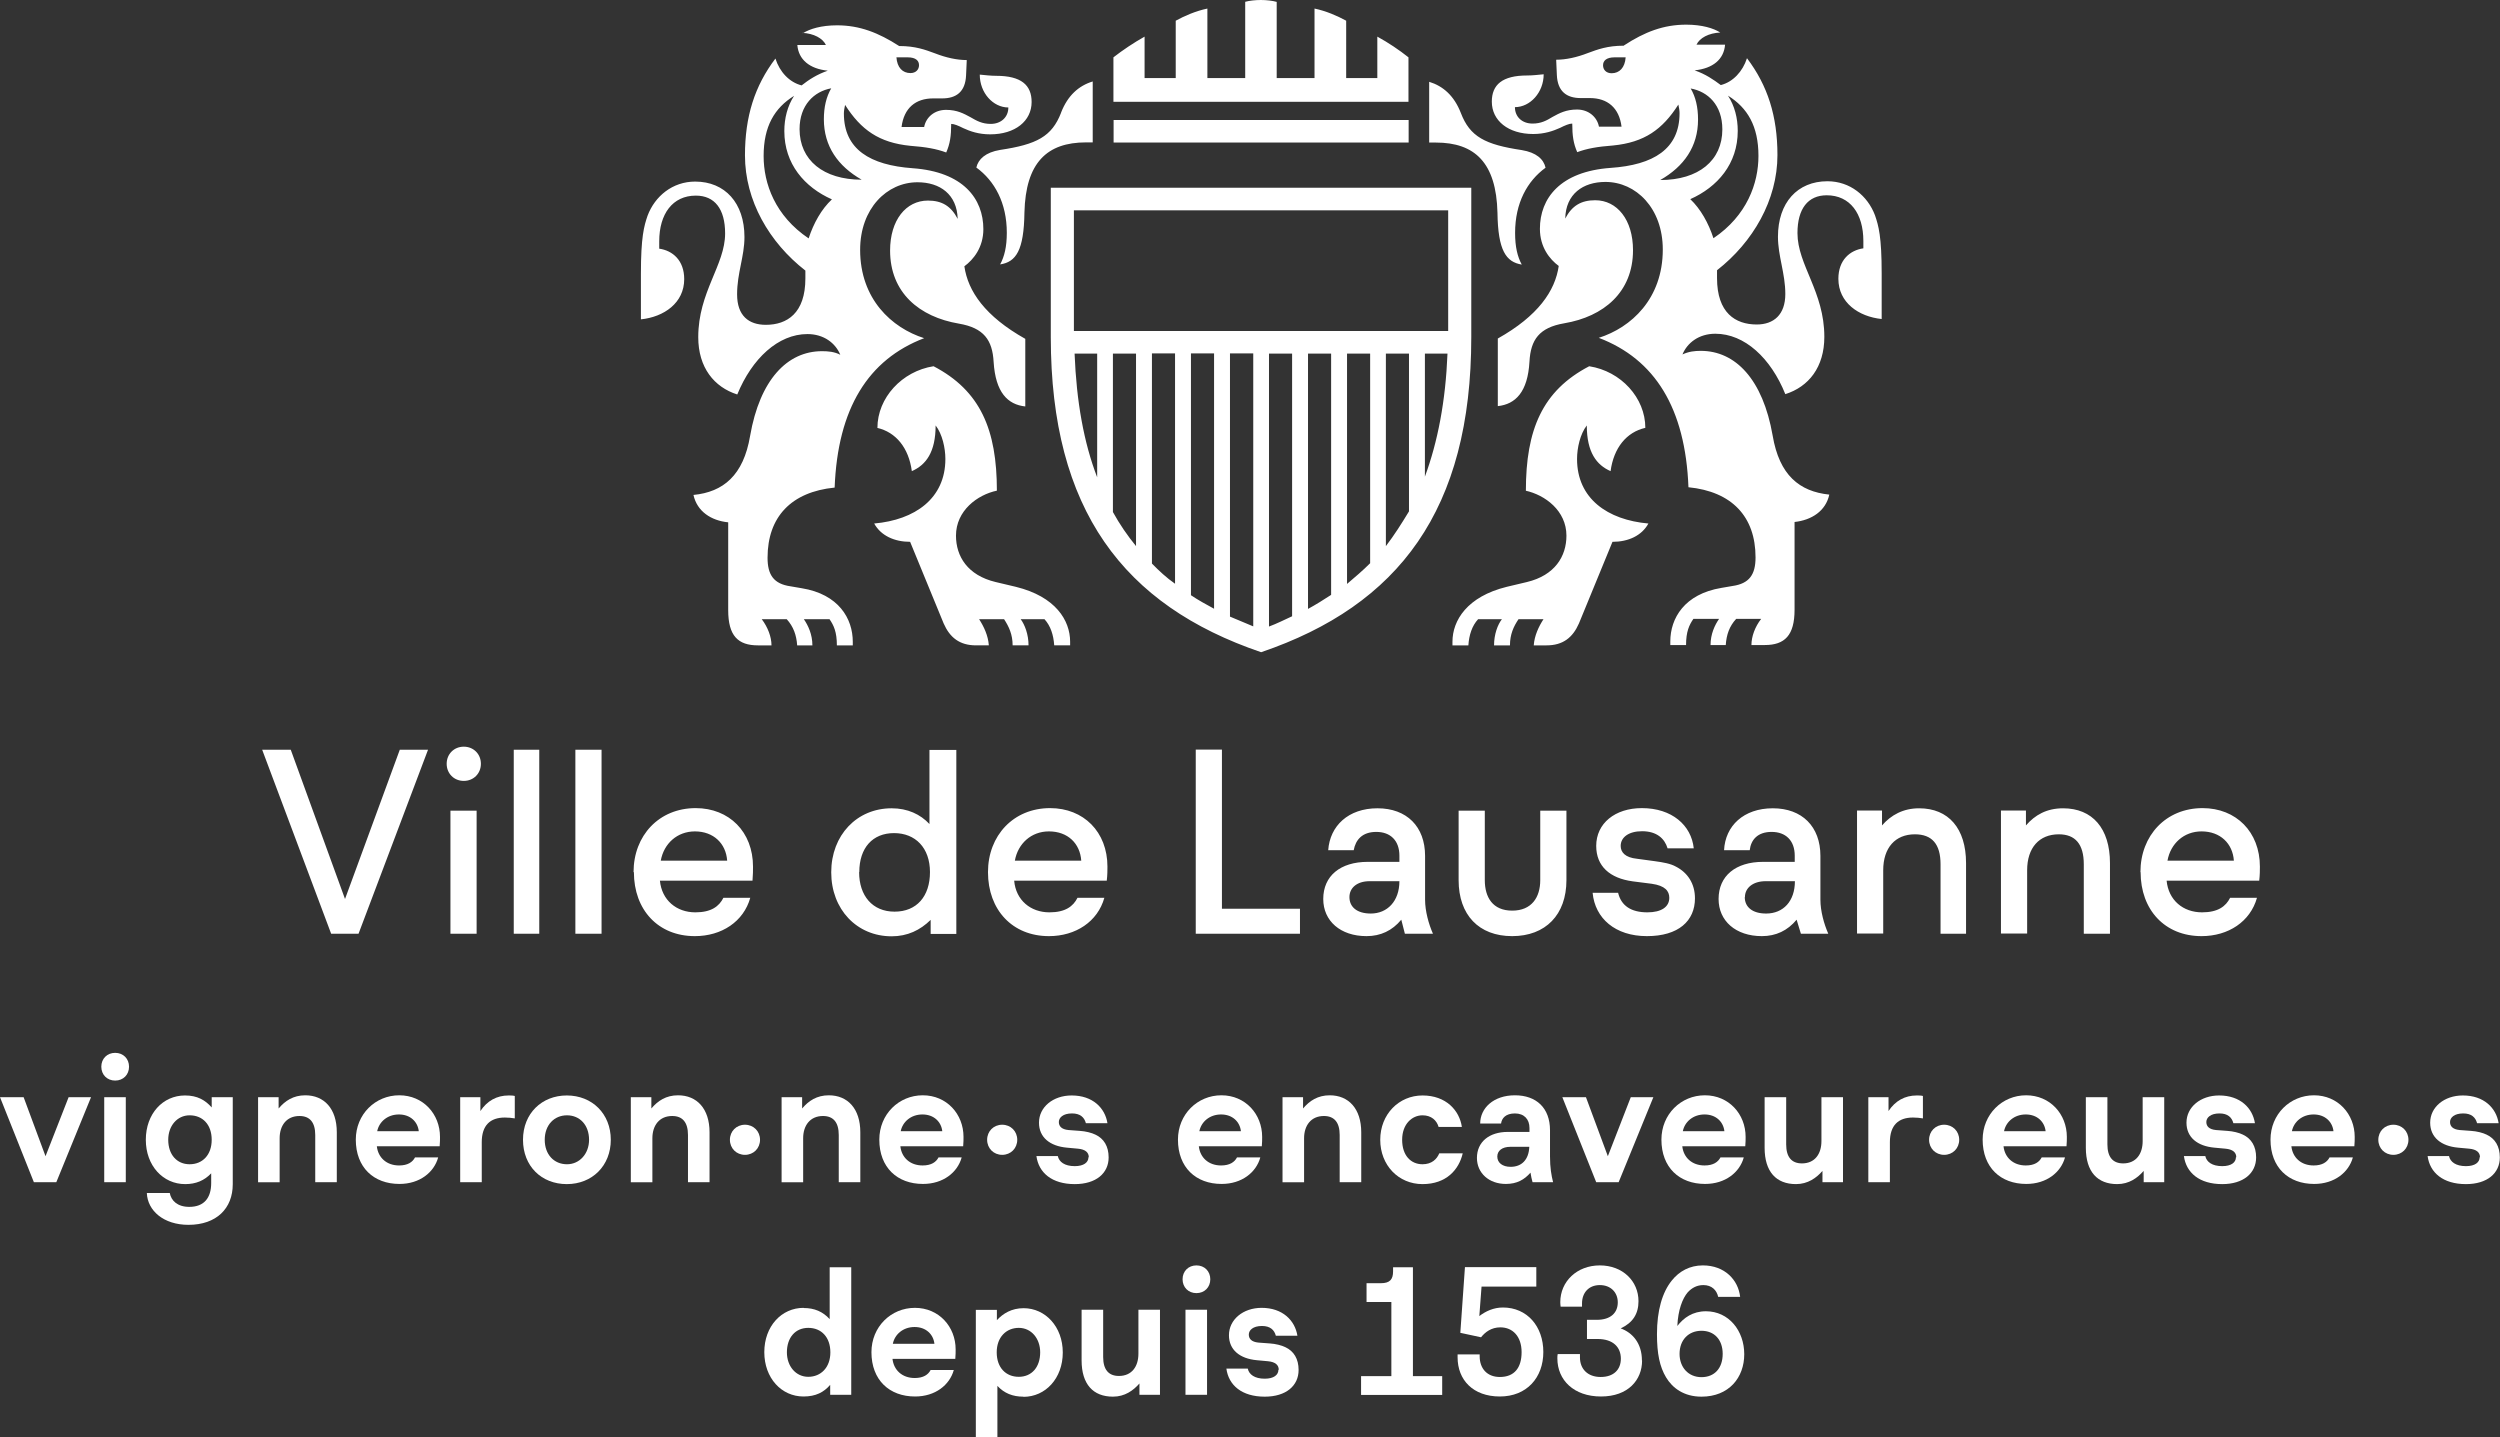
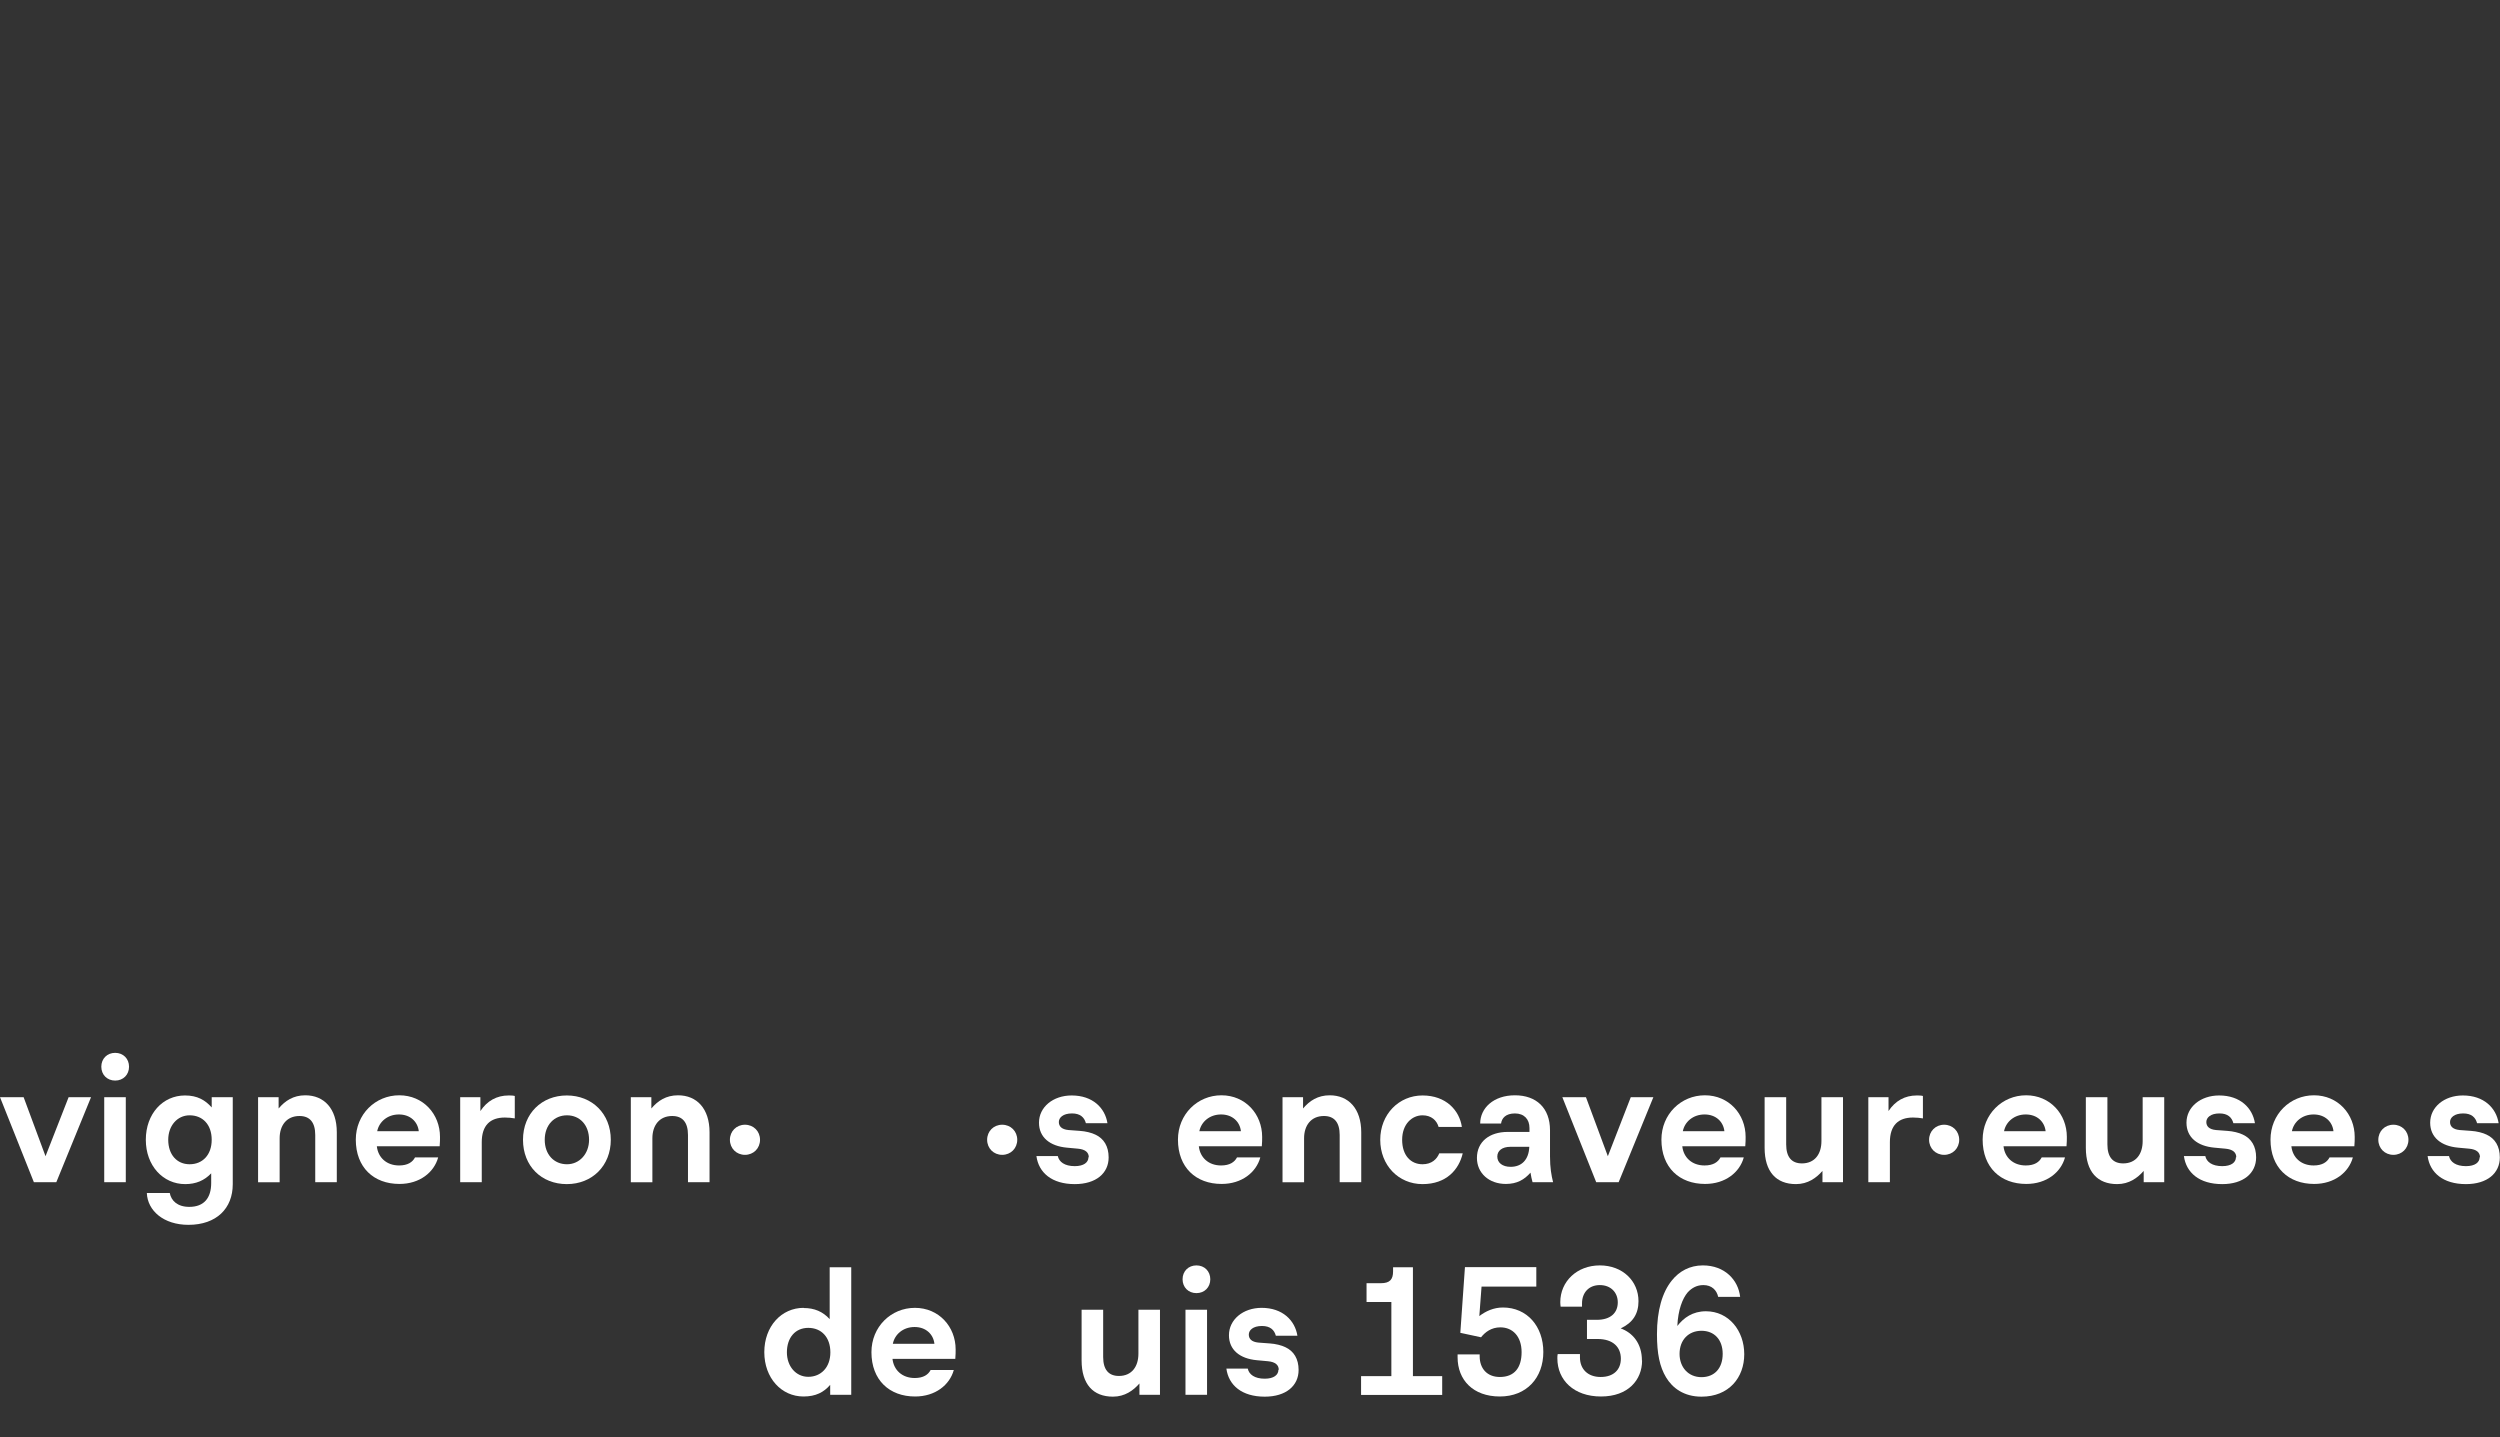
<svg xmlns="http://www.w3.org/2000/svg" id="Calque_1" data-name="Calque 1" version="1.1" viewBox="0 0 146.08 83.99">
  <rect x="0" y="0" width="146.08" height="83.99" fill="#333333" stroke="none" />
  <defs>
    <style> .cls-1 { fill: #fff; stroke-width: 0px; } </style>
  </defs>
  <polygon class="cls-1" points="5.32 64.11 3.29 69.08 1.98 69.08 0 64.11 1.38 64.11 2.66 67.56 4.01 64.11 5.32 64.11" />
  <path class="cls-1" d="M7.35,69.08h-1.26v-4.97h1.26v4.97ZM6.73,61.52c.47,0,.81.34.81.81s-.34.81-.81.81-.81-.34-.81-.81.34-.81.81-.81" />
  <path class="cls-1" d="M11.08,65.17c-.73,0-1.25.62-1.25,1.43,0,.86.5,1.43,1.25,1.43s1.29-.54,1.29-1.43-.53-1.43-1.29-1.43M13.6,69.2c0,1.4-.94,2.37-2.59,2.37-1.44,0-2.39-.82-2.43-1.86h1.34c.08.44.44.81,1.14.81.87,0,1.28-.53,1.28-1.39v-.57c-.4.42-.89.63-1.52.63-1.29,0-2.3-1.07-2.3-2.59s.99-2.59,2.29-2.59c.72,0,1.18.27,1.56.7v-.6h1.23v5.08Z" />
  <path class="cls-1" d="M19.68,69.08h-1.26v-2.76c0-.73-.31-1.11-.92-1.11-.76,0-1.16.56-1.16,1.3v2.57h-1.26v-4.97h1.2v.66c.38-.45.86-.77,1.56-.77,1.1,0,1.84.78,1.84,2.16v2.91Z" />
  <path class="cls-1" d="M22.04,66.1h2.43c-.06-.55-.49-.98-1.16-.98s-1.16.43-1.27.98M25.6,67.64c-.24.86-1.07,1.54-2.26,1.54-1.5,0-2.55-.96-2.55-2.59,0-1.48,1.14-2.59,2.54-2.59s2.38,1.1,2.38,2.43c0,.14,0,.33-.02.55h-3.67c.07.65.56,1.12,1.3,1.12.51,0,.79-.2.93-.47h1.35Z" />
  <path class="cls-1" d="M28.07,64.92c.39-.59.95-.91,1.65-.91.11,0,.26,0,.36.03v1.31c-.19-.03-.36-.05-.58-.05-.86,0-1.35.46-1.35,1.44v2.34h-1.26v-4.97h1.18v.81Z" />
  <path class="cls-1" d="M33.13,68.03c.74,0,1.29-.62,1.29-1.43,0-.86-.54-1.43-1.29-1.43s-1.3.57-1.3,1.43.54,1.43,1.3,1.43M33.12,64.01c1.48,0,2.57,1.07,2.57,2.59s-1.09,2.59-2.57,2.59-2.56-1.05-2.56-2.59,1.1-2.59,2.56-2.59" />
  <path class="cls-1" d="M41.46,69.08h-1.26v-2.76c0-.73-.31-1.11-.92-1.11-.76,0-1.16.56-1.16,1.3v2.57h-1.26v-4.97h1.2v.66c.38-.45.86-.77,1.56-.77,1.1,0,1.84.78,1.84,2.16v2.91Z" />
  <path class="cls-1" d="M43.53,65.72c.5,0,.88.38.88.88s-.38.88-.88.88-.88-.38-.88-.88.38-.88.88-.88" />
-   <path class="cls-1" d="M50.27,69.08h-1.26v-2.76c0-.73-.31-1.11-.92-1.11-.76,0-1.16.56-1.16,1.3v2.57h-1.26v-4.97h1.2v.66c.38-.45.86-.77,1.56-.77,1.1,0,1.84.78,1.84,2.16v2.91Z" />
-   <path class="cls-1" d="M52.63,66.1h2.43c-.06-.55-.49-.98-1.16-.98s-1.16.43-1.27.98M56.19,67.64c-.24.86-1.07,1.54-2.26,1.54-1.5,0-2.55-.96-2.55-2.59,0-1.48,1.14-2.59,2.54-2.59s2.38,1.1,2.38,2.43c0,.14,0,.33-.02.55h-3.67c.07.65.56,1.12,1.3,1.12.51,0,.79-.2.93-.47h1.35Z" />
  <path class="cls-1" d="M58.56,65.72c.5,0,.88.38.88.88s-.38.88-.88.88-.88-.38-.88-.88.38-.88.88-.88" />
  <path class="cls-1" d="M63.62,67.62c0-.28-.2-.46-.63-.5l-.65-.06c-.99-.09-1.63-.6-1.63-1.46,0-.91.82-1.59,1.91-1.59,1.23,0,1.95.73,2.09,1.62h-1.26c-.09-.34-.33-.57-.81-.57-.53,0-.77.25-.77.5s.16.43.56.47l.67.05c.33.02.69.11.91.22.49.23.77.68.77,1.33,0,.92-.73,1.56-1.98,1.56-1.34,0-2.11-.67-2.24-1.64h1.25c.07.34.4.59.99.59.53,0,.8-.22.8-.52" />
  <path class="cls-1" d="M70.08,66.1h2.43c-.06-.55-.49-.98-1.16-.98s-1.16.43-1.27.98M73.64,67.64c-.24.86-1.07,1.54-2.26,1.54-1.5,0-2.55-.96-2.55-2.59,0-1.48,1.14-2.59,2.54-2.59s2.38,1.1,2.38,2.43c0,.14,0,.33-.02.55h-3.68c.07.65.56,1.12,1.3,1.12.51,0,.79-.2.93-.47h1.35Z" />
  <path class="cls-1" d="M79.54,69.08h-1.26v-2.76c0-.73-.31-1.11-.92-1.11-.76,0-1.16.56-1.16,1.3v2.57h-1.26v-4.97h1.2v.66c.38-.45.86-.77,1.56-.77,1.1,0,1.84.78,1.84,2.16v2.91Z" />
  <path class="cls-1" d="M81.93,66.6c0,.92.51,1.43,1.19,1.43.54,0,.84-.3.98-.64h1.37c-.22.95-.95,1.8-2.35,1.8s-2.47-1.1-2.47-2.59,1.09-2.59,2.47-2.59,2.16.88,2.3,1.84h-1.36c-.11-.38-.42-.68-.94-.68-.61,0-1.19.51-1.19,1.43" />
  <path class="cls-1" d="M89.36,67.01h-1.1c-.49,0-.77.23-.77.57,0,.36.3.6.78.6.64,0,1.06-.41,1.09-1.17M90.57,66.05v1.52c0,.66.08,1.11.18,1.51h-1.2c-.05-.19-.09-.35-.12-.56-.36.41-.79.66-1.44.66-.98,0-1.69-.63-1.69-1.52,0-.94.72-1.52,1.8-1.52h1.27v-.23c0-.51-.31-.85-.85-.85s-.77.28-.81.59h-1.22c0-.9.78-1.65,2.03-1.65s2.05.74,2.05,2.04" />
  <polygon class="cls-1" points="96.61 64.11 94.58 69.08 93.27 69.08 91.29 64.11 92.67 64.11 93.95 67.56 95.29 64.11 96.61 64.11" />
  <path class="cls-1" d="M98.33,66.1h2.43c-.06-.55-.49-.98-1.16-.98s-1.16.43-1.27.98M101.89,67.64c-.24.86-1.07,1.54-2.26,1.54-1.5,0-2.55-.96-2.55-2.59,0-1.48,1.14-2.59,2.54-2.59s2.38,1.1,2.38,2.43c0,.14,0,.33-.02.55h-3.68c.07.65.56,1.12,1.3,1.12.51,0,.79-.2.93-.47h1.35Z" />
  <path class="cls-1" d="M103.11,64.11h1.26v2.76c0,.73.31,1.11.92,1.11.76,0,1.14-.56,1.14-1.3v-2.57h1.26v4.97h-1.2v-.66c-.36.41-.85.77-1.55.77-1.15,0-1.83-.72-1.83-2.12v-2.95Z" />
  <path class="cls-1" d="M110.35,64.92c.39-.59.95-.91,1.65-.91.11,0,.26,0,.36.03v1.31c-.19-.03-.36-.05-.58-.05-.86,0-1.35.46-1.35,1.44v2.34h-1.26v-4.97h1.18v.81Z" />
  <path class="cls-1" d="M113.6,65.72c.5,0,.88.38.88.88s-.38.88-.88.88-.88-.38-.88-.88.38-.88.88-.88" />
  <path class="cls-1" d="M117.1,66.1h2.43c-.06-.55-.49-.98-1.16-.98s-1.16.43-1.27.98M120.66,67.64c-.24.86-1.07,1.54-2.26,1.54-1.5,0-2.55-.96-2.55-2.59,0-1.48,1.14-2.59,2.54-2.59s2.38,1.1,2.38,2.43c0,.14,0,.33-.02.55h-3.68c.07.65.56,1.12,1.3,1.12.51,0,.79-.2.93-.47h1.35Z" />
  <path class="cls-1" d="M121.88,64.11h1.26v2.76c0,.73.31,1.11.92,1.11.76,0,1.14-.56,1.14-1.3v-2.57h1.26v4.97h-1.2v-.66c-.36.41-.85.77-1.55.77-1.15,0-1.83-.72-1.83-2.12v-2.95Z" />
  <path class="cls-1" d="M130.67,67.62c0-.28-.2-.46-.63-.5l-.65-.06c-.99-.09-1.63-.6-1.63-1.46,0-.91.82-1.59,1.91-1.59,1.23,0,1.95.73,2.09,1.62h-1.26c-.09-.34-.33-.57-.81-.57-.53,0-.77.25-.77.5s.16.43.56.47l.67.05c.33.02.69.11.91.22.49.23.77.68.77,1.33,0,.92-.74,1.56-1.98,1.56-1.34,0-2.11-.67-2.24-1.64h1.25c.07.34.4.59.99.59.53,0,.8-.22.8-.52" />
  <path class="cls-1" d="M133.92,66.1h2.43c-.06-.55-.49-.98-1.16-.98s-1.16.43-1.27.98M137.48,67.64c-.24.86-1.07,1.54-2.26,1.54-1.5,0-2.55-.96-2.55-2.59,0-1.48,1.14-2.59,2.54-2.59s2.38,1.1,2.38,2.43c0,.14,0,.33-.02.55h-3.68c.07.65.56,1.12,1.3,1.12.51,0,.79-.2.93-.47h1.35Z" />
  <path class="cls-1" d="M139.85,65.72c.5,0,.88.38.88.88s-.38.88-.88.88-.88-.38-.88-.88.38-.88.88-.88" />
  <path class="cls-1" d="M144.91,67.62c0-.28-.2-.46-.63-.5l-.65-.06c-.99-.09-1.63-.6-1.63-1.46,0-.91.82-1.59,1.91-1.59,1.23,0,1.95.73,2.09,1.62h-1.26c-.09-.34-.33-.57-.81-.57-.53,0-.77.25-.77.5s.16.43.56.47l.67.05c.33.02.69.11.91.22.49.23.77.68.77,1.33,0,.92-.73,1.56-1.98,1.56-1.34,0-2.11-.67-2.24-1.64h1.25c.07.34.4.59.99.59.53,0,.8-.22.8-.52" />
  <path class="cls-1" d="M47.23,77.59c-.76,0-1.25.57-1.25,1.43,0,.81.52,1.43,1.25,1.43s1.29-.54,1.29-1.43-.53-1.43-1.29-1.43M46.96,76.43c.63,0,1.12.21,1.52.65v-3.03h1.26v7.45h-1.23v-.58c-.37.43-.84.68-1.56.68-1.29,0-2.29-1.08-2.29-2.59s1-2.59,2.3-2.59" />
  <path class="cls-1" d="M52.17,78.52h2.43c-.06-.55-.49-.98-1.16-.98s-1.16.43-1.27.98M55.73,80.06c-.24.86-1.07,1.54-2.26,1.54-1.5,0-2.55-.96-2.55-2.59,0-1.48,1.14-2.59,2.54-2.59s2.38,1.1,2.38,2.43c0,.14,0,.33-.02.55h-3.67c.07.65.56,1.12,1.3,1.12.51,0,.79-.2.93-.47h1.35Z" />
-   <path class="cls-1" d="M59.53,80.45c.76,0,1.25-.57,1.25-1.43,0-.81-.52-1.43-1.25-1.43s-1.29.54-1.29,1.43.53,1.43,1.29,1.43M59.8,81.61c-.63,0-1.12-.2-1.52-.63v3.01h-1.26v-7.45h1.23v.6c.36-.39.86-.7,1.56-.7,1.27,0,2.29,1.08,2.29,2.59s-1.01,2.59-2.3,2.59" />
  <path class="cls-1" d="M63.2,76.53h1.26v2.76c0,.73.31,1.11.92,1.11.76,0,1.14-.56,1.14-1.3v-2.57h1.26v4.97h-1.2v-.66c-.36.41-.85.77-1.55.77-1.15,0-1.83-.72-1.83-2.12v-2.95Z" />
  <path class="cls-1" d="M70.53,81.5h-1.26v-4.97h1.26v4.97ZM69.91,73.94c.47,0,.81.34.81.81s-.34.81-.81.81-.81-.34-.81-.81.34-.81.81-.81" />
  <path class="cls-1" d="M74.72,80.04c0-.28-.2-.46-.63-.5l-.65-.06c-.99-.09-1.63-.6-1.63-1.46,0-.91.82-1.6,1.91-1.6,1.23,0,1.95.74,2.09,1.63h-1.26c-.09-.34-.33-.57-.81-.57-.53,0-.77.25-.77.5s.16.43.56.47l.67.05c.33.02.69.11.91.22.49.23.77.68.77,1.33,0,.92-.73,1.56-1.98,1.56-1.34,0-2.11-.67-2.24-1.64h1.25c.07.34.4.59.99.59.53,0,.8-.22.8-.52" />
  <path class="cls-1" d="M82.56,74.05v6.36h1.71v1.1h-4.74v-1.1h1.77v-4.33h-1.45v-1.1h.84c.53,0,.71-.23.71-.69v-.24h1.16Z" />
  <path class="cls-1" d="M85.17,79.32v-.18h1.29v.11c0,.7.42,1.21,1.18,1.21.84,0,1.27-.53,1.27-1.45s-.52-1.45-1.24-1.45c-.53,0-.89.28-1.13.58l-1.21-.26.27-3.84h4.17v1.14h-3.2l-.13,1.72c.37-.28.83-.5,1.38-.5,1.41,0,2.36,1.1,2.36,2.6s-.97,2.6-2.54,2.6-2.47-.97-2.47-2.29" />
  <path class="cls-1" d="M95.95,79.5c0,1.13-.81,2.1-2.4,2.1s-2.55-.96-2.55-2.23c0-.09,0-.18.02-.25h1.3c0,.07,0,.15,0,.2,0,.67.45,1.14,1.21,1.14s1.18-.43,1.18-1.07c0-.66-.44-1.15-1.36-1.15h-.62v-1.12h.58c.79,0,1.22-.4,1.22-1.02,0-.58-.41-1.01-1.05-1.01s-1.04.44-1.04,1.07c0,.06,0,.11,0,.19h-1.25c-.01-.08-.02-.18-.02-.26,0-1.21.97-2.15,2.31-2.15s2.26.92,2.26,2.09c0,.74-.33,1.26-1.04,1.59.69.25,1.24.87,1.24,1.87" />
  <path class="cls-1" d="M98.14,79.11c0,.78.51,1.36,1.28,1.36s1.24-.53,1.24-1.36-.49-1.35-1.24-1.35-1.28.53-1.28,1.35M100.4,75.79c-.09-.41-.38-.7-.87-.7-.37,0-.67.16-.91.42-.31.36-.57,1.04-.61,1.97.37-.48.9-.86,1.67-.86,1.34,0,2.24,1.14,2.24,2.51s-.9,2.48-2.5,2.48c-1.03,0-1.7-.51-2.07-1.13-.37-.62-.53-1.38-.53-2.52,0-1.39.31-2.45.87-3.14.43-.54,1.05-.88,1.81-.88,1.28,0,2.07.85,2.18,1.84h-1.28Z" />
-   <path class="cls-1" d="M72.76.11v4.45h-2.21V.5c-.67.14-1.32.42-1.85.71v3.35h-1.82v-2.42c-.64.36-1.28.79-1.82,1.21v2.6h17.24v-2.6c-.54-.43-1.18-.86-1.82-1.21v2.42h-1.82V1.21c-.53-.29-1.18-.57-1.85-.71v4.06h-2.21V.11c-.25-.07-.61-.11-.93-.11s-.68.04-.93.11M94.88,2.67c-.96,0-1.53.22-2.1.43-.64.25-1.28.39-1.85.39l.04.89c.04.96.57,1.35,1.39,1.35h.54c1.03,0,1.71.57,1.85,1.67h-1.32c-.11-.57-.61-1-1.28-1-.64,0-1.03.21-1.43.43-.36.22-.68.39-1.17.39-.61,0-1.03-.39-1.03-.96.89,0,1.68-.86,1.68-1.92-.32.03-.64.07-.96.07-1.46,0-2.07.54-2.07,1.53,0,1.11.96,1.89,2.42,1.89.67,0,1.17-.18,1.57-.36.28-.14.53-.25.71-.25,0,.71.07,1.17.29,1.67.57-.21,1.17-.32,2.1-.39,1.82-.18,2.88-.93,3.81-2.39.04.18.07.36.07.5,0,2.1-1.53,3.03-4.03,3.2-2.95.21-4.13,1.78-4.13,3.56,0,1.07.57,1.78,1.1,2.17-.21,1.46-1.21,2.92-3.56,4.24v3.95c1.03-.11,1.75-.82,1.85-2.6.07-1.28.57-1.99,2.03-2.24,2.31-.39,4.02-1.82,4.02-4.27,0-1.78-.93-2.92-2.21-2.92-.82,0-1.36.32-1.75,1.07.03-1.43,1.03-2.14,2.35-2.14,1.78,0,3.35,1.53,3.35,3.95,0,2.88-1.85,4.56-3.74,5.16,3.28,1.25,5.06,4.1,5.24,8.73,2.53.25,3.92,1.71,3.92,4.1,0,1-.36,1.53-1.35,1.67l-.64.11c-2.17.36-2.99,1.78-2.99,3.13v.21h.92c0-.78.18-1.17.43-1.53h1.5c-.25.36-.5.89-.5,1.53h.89c.04-.6.21-1.1.61-1.53h1.46c-.36.46-.57,1.03-.57,1.53h.78c1.17,0,1.74-.57,1.74-2.06v-5.13c1-.11,1.82-.64,2.03-1.6-1.75-.18-2.92-1.14-3.31-3.45-.57-3.28-2.17-4.95-4.2-4.95-.36,0-.71.04-1.07.21.28-.68.96-1.21,1.92-1.21,1.71,0,3.24,1.42,4.09,3.53,1.36-.43,2.28-1.57,2.28-3.35,0-2.64-1.57-4.2-1.57-6.06,0-1.42.61-2.21,1.71-2.21,1.36,0,2.14,1.07,2.14,2.67v.43c-.78.11-1.46.68-1.46,1.78,0,1.39,1.18,2.21,2.53,2.35v-2.67c0-2.14-.18-2.78-.39-3.39-.43-1.14-1.46-1.99-2.78-1.99-1.75,0-2.89,1.25-2.89,3.24,0,1.14.43,2.14.43,3.35s-.68,1.78-1.67,1.78c-1.25,0-2.32-.68-2.32-2.71v-.46c2.1-1.64,3.53-4.1,3.53-6.73,0-2.28-.57-4.06-1.78-5.66-.25.78-.82,1.39-1.53,1.57-.43-.32-.89-.64-1.53-.86,1.07-.11,1.71-.64,1.78-1.5h-1.67c.18-.39.71-.68,1.39-.71-.39-.25-1.07-.46-1.99-.46-1.32,0-2.42.42-3.63,1.21M93.67,3.81c0-.25.18-.46.68-.46h.64c-.04.6-.36.93-.82.93-.32,0-.5-.21-.5-.46M99.22,6.98c0-.71-.14-1.32-.43-1.81,1,.18,1.85.96,1.85,2.39,0,1.82-1.39,2.96-3.63,2.96,1.39-.79,2.21-1.96,2.21-3.53M98.76,11.64c1.6-.71,2.78-2.07,2.78-3.99,0-.75-.18-1.46-.57-2.06,1.14.71,1.78,1.78,1.78,3.52,0,1.6-.67,3.49-2.63,4.81-.29-.89-.75-1.71-1.35-2.28M46.87,1.92c.68.03,1.21.32,1.39.71h-1.67c.07.85.71,1.39,1.78,1.5-.64.22-1.11.53-1.53.86-.71-.18-1.28-.78-1.53-1.57-1.21,1.6-1.78,3.38-1.78,5.66,0,2.64,1.42,5.09,3.53,6.73v.46c0,2.03-1.07,2.71-2.31,2.71-1,0-1.68-.53-1.68-1.78s.43-2.21.43-3.35c0-1.99-1.14-3.24-2.88-3.24-1.32,0-2.35.85-2.78,1.99-.21.61-.39,1.25-.39,3.39v2.67c1.35-.14,2.53-.96,2.53-2.35,0-1.1-.68-1.67-1.46-1.78v-.43c0-1.6.78-2.67,2.14-2.67,1.1,0,1.71.78,1.71,2.21,0,1.85-1.57,3.42-1.57,6.06,0,1.78.93,2.92,2.28,3.35.86-2.1,2.39-3.53,4.1-3.53.96,0,1.64.53,1.92,1.21-.35-.18-.71-.21-1.07-.21-2.03,0-3.63,1.67-4.2,4.95-.39,2.31-1.57,3.28-3.31,3.45.21.96,1.03,1.5,2.03,1.6v5.13c0,1.5.57,2.06,1.74,2.06h.79c0-.5-.22-1.07-.57-1.53h1.46c.39.43.57.93.61,1.53h.89c0-.64-.25-1.17-.5-1.53h1.5c.25.36.43.75.43,1.53h.93v-.21c0-1.35-.82-2.78-2.99-3.13l-.64-.11c-1-.14-1.35-.68-1.35-1.67,0-2.39,1.39-3.85,3.92-4.1.18-4.63,1.96-7.48,5.23-8.73-1.89-.6-3.74-2.28-3.74-5.16,0-2.42,1.57-3.95,3.35-3.95,1.32,0,2.31.71,2.35,2.14-.39-.75-.92-1.07-1.74-1.07-1.28,0-2.21,1.14-2.21,2.92,0,2.46,1.71,3.88,4.02,4.27,1.46.25,1.96.96,2.03,2.24.11,1.78.82,2.49,1.85,2.6v-3.95c-2.35-1.32-3.35-2.78-3.56-4.24.53-.39,1.11-1.1,1.11-2.17,0-1.78-1.18-3.35-4.13-3.56-2.49-.18-4.02-1.1-4.02-3.2,0-.14.03-.32.07-.5.93,1.46,1.99,2.21,3.81,2.39.93.07,1.53.18,2.1.39.22-.5.29-.96.29-1.67.18,0,.43.11.71.25.39.18.89.36,1.57.36,1.46,0,2.42-.78,2.42-1.89,0-.99-.61-1.53-2.07-1.53-.32,0-.64-.04-.96-.07,0,1.07.78,1.92,1.67,1.92,0,.57-.43.96-1.03.96-.5,0-.82-.18-1.18-.39-.39-.21-.78-.43-1.43-.43-.68,0-1.17.43-1.28,1h-1.32c.14-1.11.82-1.67,1.85-1.67h.53c.82,0,1.35-.39,1.39-1.35l.04-.89c-.57,0-1.21-.14-1.85-.39-.57-.21-1.14-.43-2.1-.43-1.21-.78-2.31-1.21-3.63-1.21-.92,0-1.6.21-1.99.46M52.39,3.35h.64c.5,0,.67.21.67.46s-.18.46-.5.46c-.46,0-.78-.32-.82-.93M46.72,7.55c0-1.42.86-2.21,1.85-2.39-.29.5-.43,1.1-.43,1.81,0,1.57.82,2.74,2.21,3.53-2.24,0-3.63-1.14-3.63-2.96M44.62,9.12c0-1.75.64-2.81,1.78-3.52-.39.6-.57,1.32-.57,2.06,0,1.92,1.18,3.28,2.78,3.99-.61.57-1.07,1.39-1.36,2.28-1.96-1.32-2.63-3.2-2.63-4.81M83.51,8.33h.39c2.28,0,3.53,1.18,3.6,4.1.03,2.21.5,2.88,1.42,3.03-.25-.46-.39-1.03-.39-1.85,0-1.75.71-3.03,1.78-3.81-.11-.5-.54-.89-1.39-1.03-2.14-.32-3.03-.78-3.56-2.17-.39-1-1.03-1.57-1.85-1.82v3.56ZM62,6.59c-.54,1.39-1.42,1.85-3.56,2.17-.85.14-1.28.54-1.39,1.03,1.07.78,1.78,2.07,1.78,3.81,0,.82-.14,1.39-.39,1.85.93-.14,1.39-.82,1.42-3.03.07-2.92,1.32-4.1,3.6-4.1h.39v-3.56c-.82.25-1.46.82-1.85,1.82M65.07,8.33h17.24v-1.32h-17.24v1.32ZM61.4,10.97v8.73c0,10.08,4.24,15.67,12.29,18.41,8.05-2.74,12.28-8.33,12.28-18.41v-8.73h-24.57ZM62.75,12.29h21.87v7.05h-21.87v-7.05ZM83.26,20.66h1.32c-.11,2.78-.57,5.16-1.32,7.19v-7.19ZM80.98,20.66h1.35v9.22c-.43.71-.86,1.39-1.35,2.03v-11.25ZM78.71,20.66h1.35v12.25c-.43.43-.89.82-1.35,1.21v-13.46ZM76.43,20.66h1.35v14.1c-.43.28-.89.57-1.35.82v-14.92ZM74.15,20.66h1.35v15.35c-.46.21-.89.43-1.35.6v-15.95ZM71.87,36.04v-15.39h1.36v15.95l-1.36-.57ZM69.59,34.79v-14.14h1.35v14.92c-.46-.25-.92-.5-1.35-.79M67.31,32.94v-12.29h1.35v13.46c-.5-.35-.93-.75-1.35-1.18M65.03,29.92v-9.26h1.35v11.25c-.5-.61-.96-1.28-1.35-1.99M62.79,20.66h1.32v7.23c-.78-2.03-1.21-4.42-1.32-7.23M89.14,28.67c1.14.25,2.39,1.17,2.39,2.63,0,1.21-.68,2.32-2.31,2.71l-1.18.28c-2.31.57-3.17,1.96-3.17,3.21v.21h.93c.04-.6.21-1.14.57-1.53h1.39c-.25.32-.46.89-.46,1.53h.93c0-.64.21-1.1.5-1.53h1.46c-.28.43-.53.96-.57,1.53h.75c.96,0,1.53-.46,1.89-1.28l1.96-4.77c.93,0,1.71-.36,2.1-1.07-2.39-.21-4.17-1.46-4.17-3.77,0-.64.18-1.46.57-1.96,0,1.57.57,2.31,1.39,2.67.18-1.36.93-2.28,2.03-2.53,0-1.75-1.42-3.31-3.28-3.6-2.74,1.43-3.7,3.71-3.7,7.27M51.25,25c1.1.25,1.85,1.17,2.03,2.53.82-.36,1.39-1.1,1.39-2.67.39.5.57,1.32.57,1.96,0,2.31-1.78,3.56-4.16,3.77.39.71,1.18,1.07,2.1,1.07l1.96,4.77c.36.82.93,1.28,1.89,1.28h.75c-.04-.57-.29-1.1-.57-1.53h1.46c.28.43.5.89.5,1.53h.93c0-.64-.22-1.21-.46-1.53h1.39c.36.39.53.93.57,1.53h.93v-.21c0-1.25-.85-2.64-3.17-3.21l-1.18-.28c-1.64-.39-2.32-1.5-2.32-2.71,0-1.46,1.25-2.39,2.39-2.63,0-3.56-.96-5.84-3.7-7.27-1.85.29-3.28,1.85-3.28,3.6M26.1,44.63c0,.57.43,1,1,1s1-.43,1-1-.43-1-1-1-1,.43-1,1M69.87,43.81v10.75h6.09v-1.46h-4.56v-9.3h-1.53ZM54.31,43.81v4.34c-.53-.57-1.28-.92-2.21-.92-2.03,0-3.53,1.57-3.53,3.74s1.5,3.74,3.53,3.74c.93,0,1.67-.36,2.28-.96v.82h1.5v-10.75h-1.57ZM50.21,50.96c0-1.42.78-2.28,2.03-2.28s2.1.86,2.1,2.28-.78,2.31-2.07,2.31-2.07-.93-2.07-2.31M33.62,54.56h1.53v-10.75h-1.53v10.75ZM30.02,54.56h1.49v-10.75h-1.49v10.75ZM23.36,43.81l-3.2,8.72-3.17-8.72h-1.67l4.03,10.75h1.6l4.06-10.75h-1.64ZM125.08,50.96c0,2.21,1.42,3.74,3.56,3.74,1.57,0,2.85-.85,3.24-2.24h-1.57c-.25.5-.71.85-1.64.85-1.11,0-1.96-.71-2.07-1.85h5.41c.04-.32.04-.64.04-.82,0-2.03-1.39-3.42-3.35-3.42-2.14,0-3.63,1.6-3.63,3.74M128.64,48.58c1.1,0,1.82.71,1.89,1.71h-3.88c.18-1,.96-1.71,1.99-1.71M118.38,48.22v-.86h-1.46v7.19h1.53v-3.7c0-1.32.71-2.1,1.85-2.1.96,0,1.46.57,1.46,1.75v4.06h1.53v-4.13c0-2.03-1.03-3.2-2.74-3.2-.96,0-1.64.39-2.17,1M109.97,48.22v-.86h-1.46v7.19h1.53v-3.7c0-1.32.71-2.1,1.85-2.1,1,0,1.5.57,1.5,1.75v4.06h1.49v-4.13c0-2.03-1.03-3.2-2.74-3.2-.93,0-1.64.39-2.17,1M100.75,49.68h1.49c.07-.61.46-1.07,1.28-1.07s1.35.5,1.35,1.39v.36h-1.85c-1.6,0-2.6.82-2.6,2.17,0,1.28,1,2.17,2.53,2.17.82,0,1.5-.32,2.03-.96l.25.82h1.6c-.25-.57-.46-1.32-.46-1.99v-2.56c0-1.71-1.07-2.78-2.78-2.78s-2.78,1.03-2.85,2.45M101.96,52.42c0-.53.46-.93,1.21-.93h1.71c0,1.17-.68,1.89-1.68,1.89-.82,0-1.25-.39-1.25-.96M93.27,49.43c0,1.18.79,1.89,2.14,2.07l1.1.14c.79.11,1.03.43,1.03.82,0,.53-.46.85-1.28.85-.96,0-1.53-.39-1.71-1.14h-1.49c.14,1.49,1.32,2.53,3.17,2.53s2.81-.89,2.81-2.21c0-.86-.43-1.5-1.11-1.85-.32-.18-.74-.25-1.24-.32l-1.03-.14c-.71-.07-.96-.39-.96-.75,0-.5.46-.86,1.25-.86.86,0,1.32.43,1.49,1h1.53c-.14-1.35-1.28-2.35-3.03-2.35-1.57,0-2.67.89-2.67,2.21M77.6,49.68h1.5c.11-.61.5-1.07,1.32-1.07s1.35.5,1.35,1.39v.36h-1.85c-1.6,0-2.6.82-2.6,2.17,0,1.28,1,2.17,2.53,2.17.82,0,1.5-.32,2.03-.96l.21.82h1.64c-.25-.57-.46-1.32-.46-1.99v-2.56c0-1.71-1.07-2.78-2.78-2.78s-2.78,1.03-2.88,2.45M78.85,52.42c0-.53.43-.93,1.18-.93h1.74c0,1.17-.71,1.89-1.67,1.89-.82,0-1.25-.39-1.25-.96M57.73,50.96c0,2.21,1.43,3.74,3.56,3.74,1.57,0,2.85-.85,3.24-2.24h-1.57c-.25.5-.71.85-1.64.85-1.1,0-1.96-.71-2.06-1.85h5.41c.04-.32.04-.64.04-.82,0-2.03-1.39-3.42-3.35-3.42-2.14,0-3.63,1.6-3.63,3.74M61.29,48.58c1.11,0,1.82.71,1.89,1.71h-3.88c.18-1,.96-1.71,1.99-1.71M37.04,50.96c0,2.21,1.42,3.74,3.56,3.74,1.57,0,2.85-.85,3.24-2.24h-1.57c-.25.5-.71.85-1.64.85-1.1,0-1.96-.71-2.07-1.85h5.41c.03-.32.03-.64.03-.82,0-2.03-1.39-3.42-3.35-3.42-2.14,0-3.63,1.6-3.63,3.74M40.6,48.58c1.1,0,1.82.71,1.89,1.71h-3.88c.18-1,.96-1.71,2-1.71M90,47.37v4.06c0,1-.5,1.78-1.64,1.78s-1.6-.78-1.6-1.78v-4.06h-1.53v4.06c0,2.03,1.18,3.27,3.13,3.27s3.17-1.25,3.17-3.27v-4.06h-1.53ZM26.32,54.56h1.53v-7.19h-1.53v7.19Z" />
</svg>